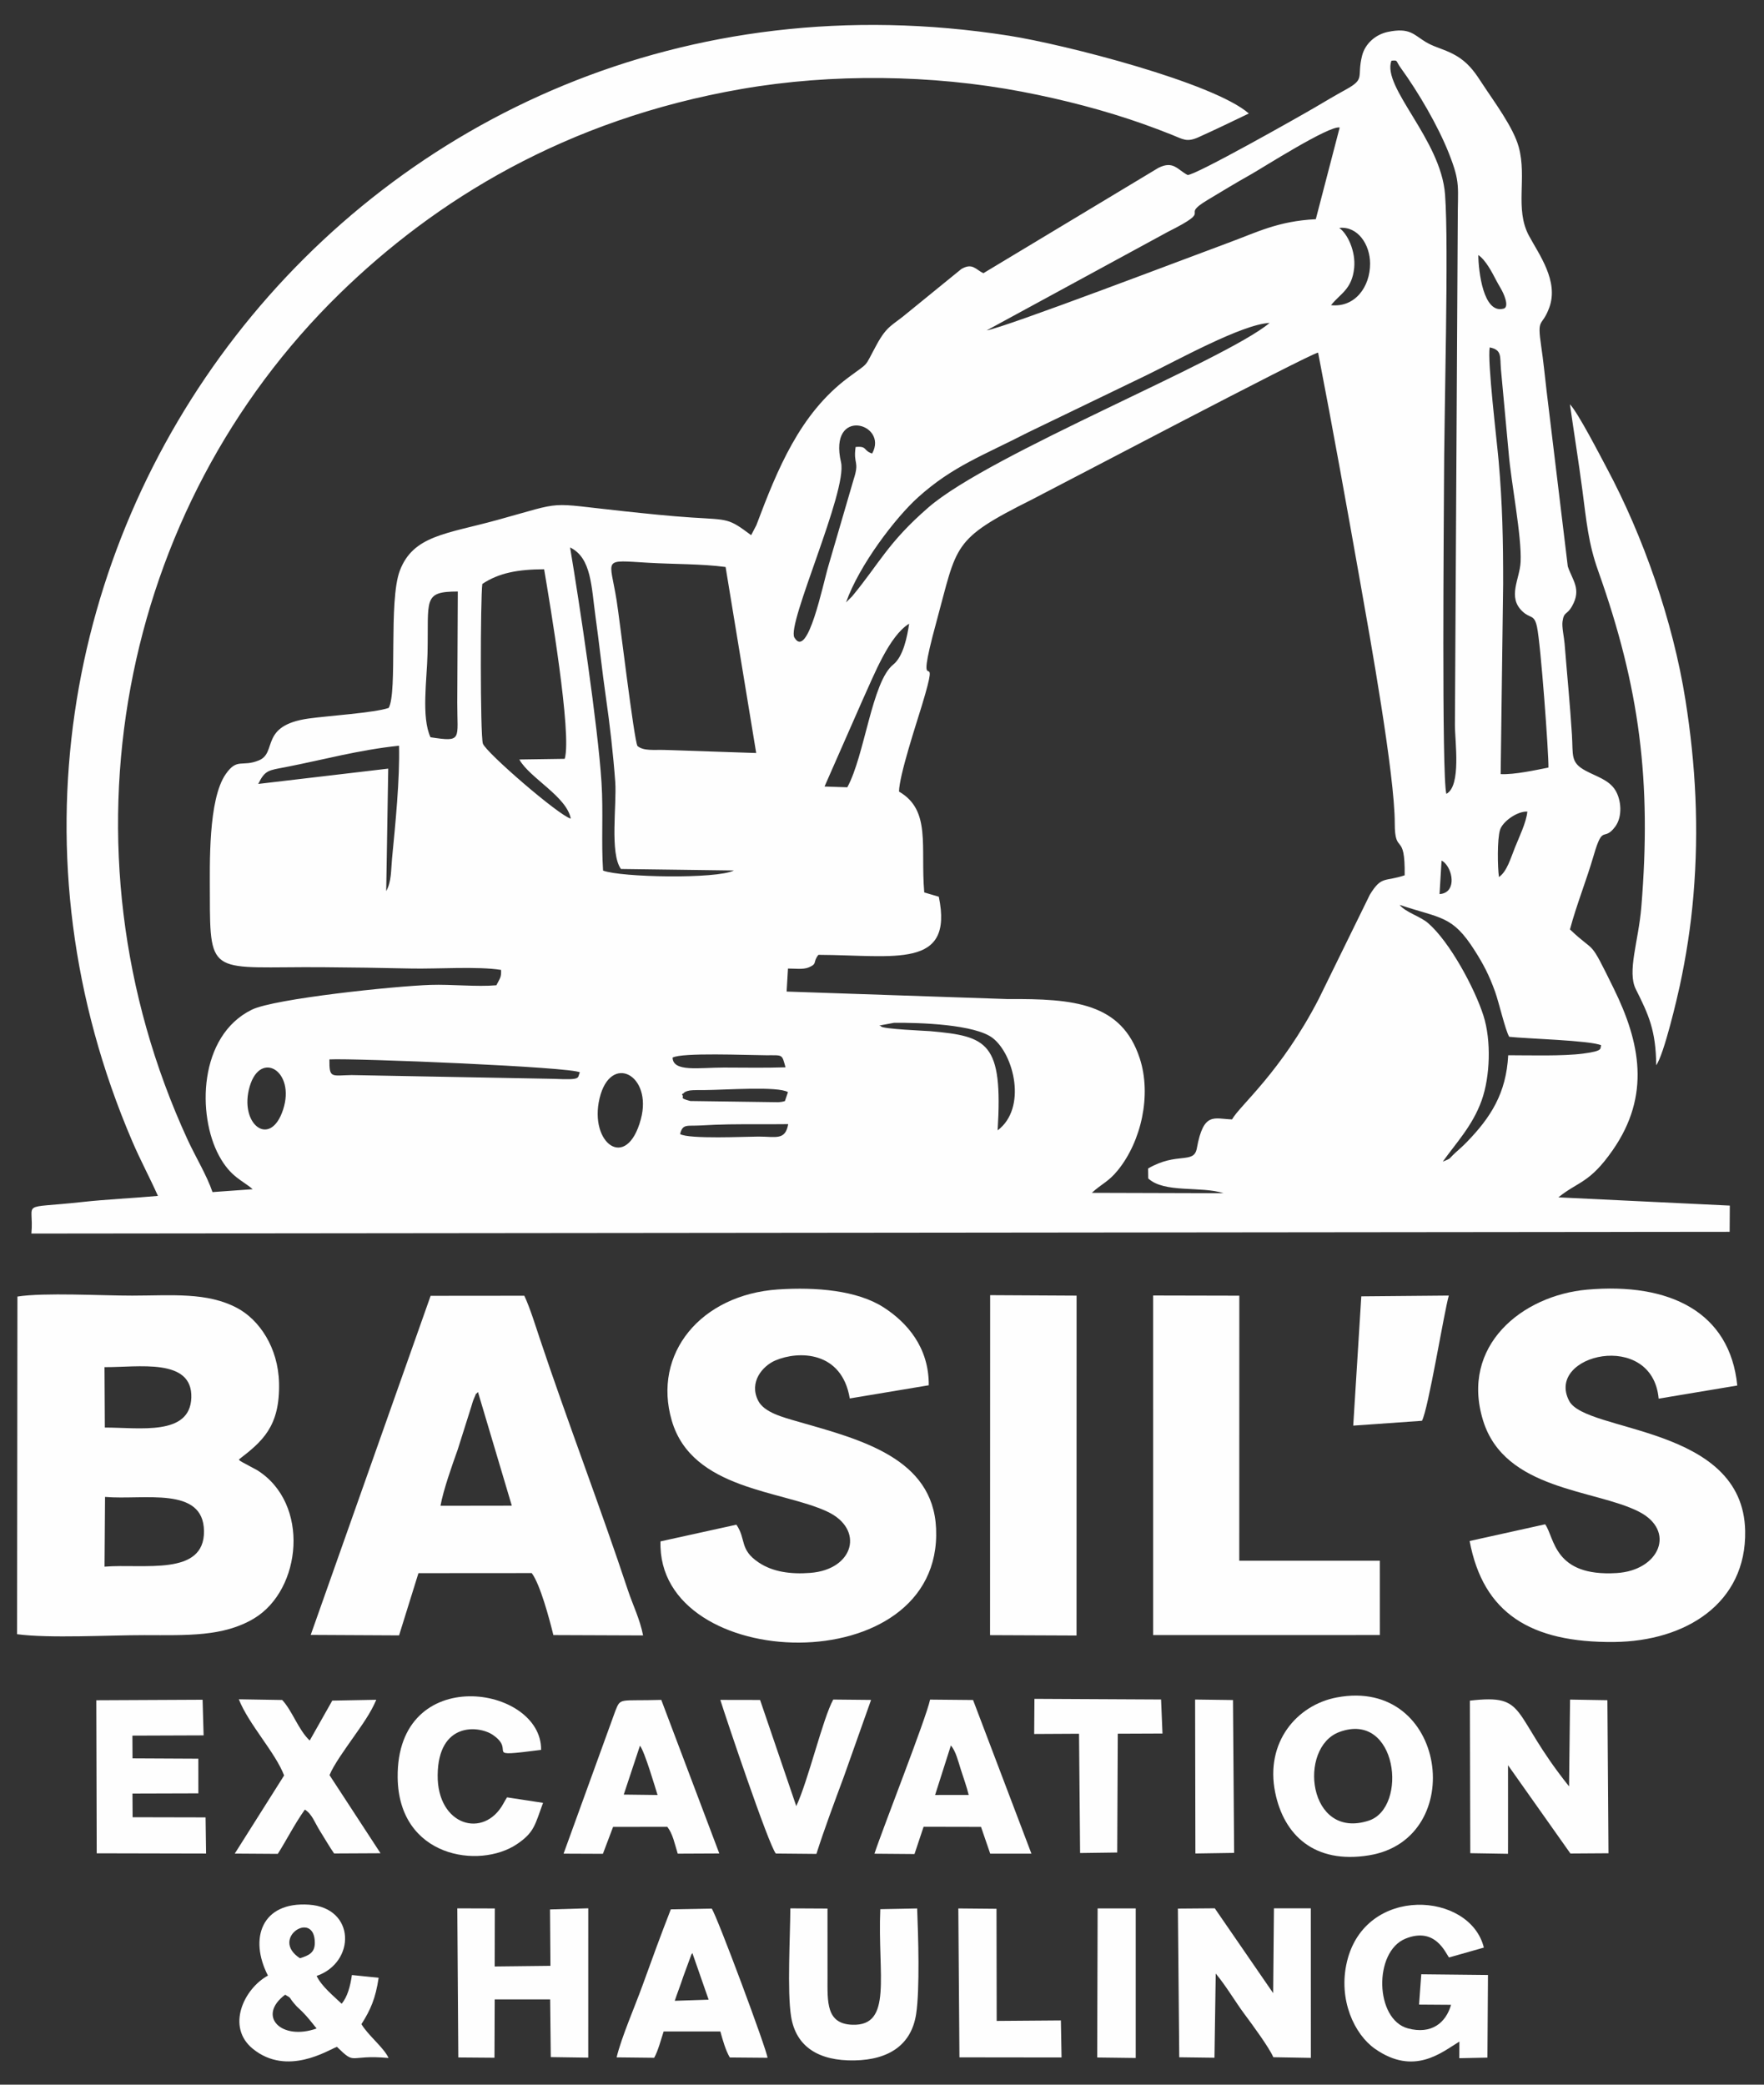
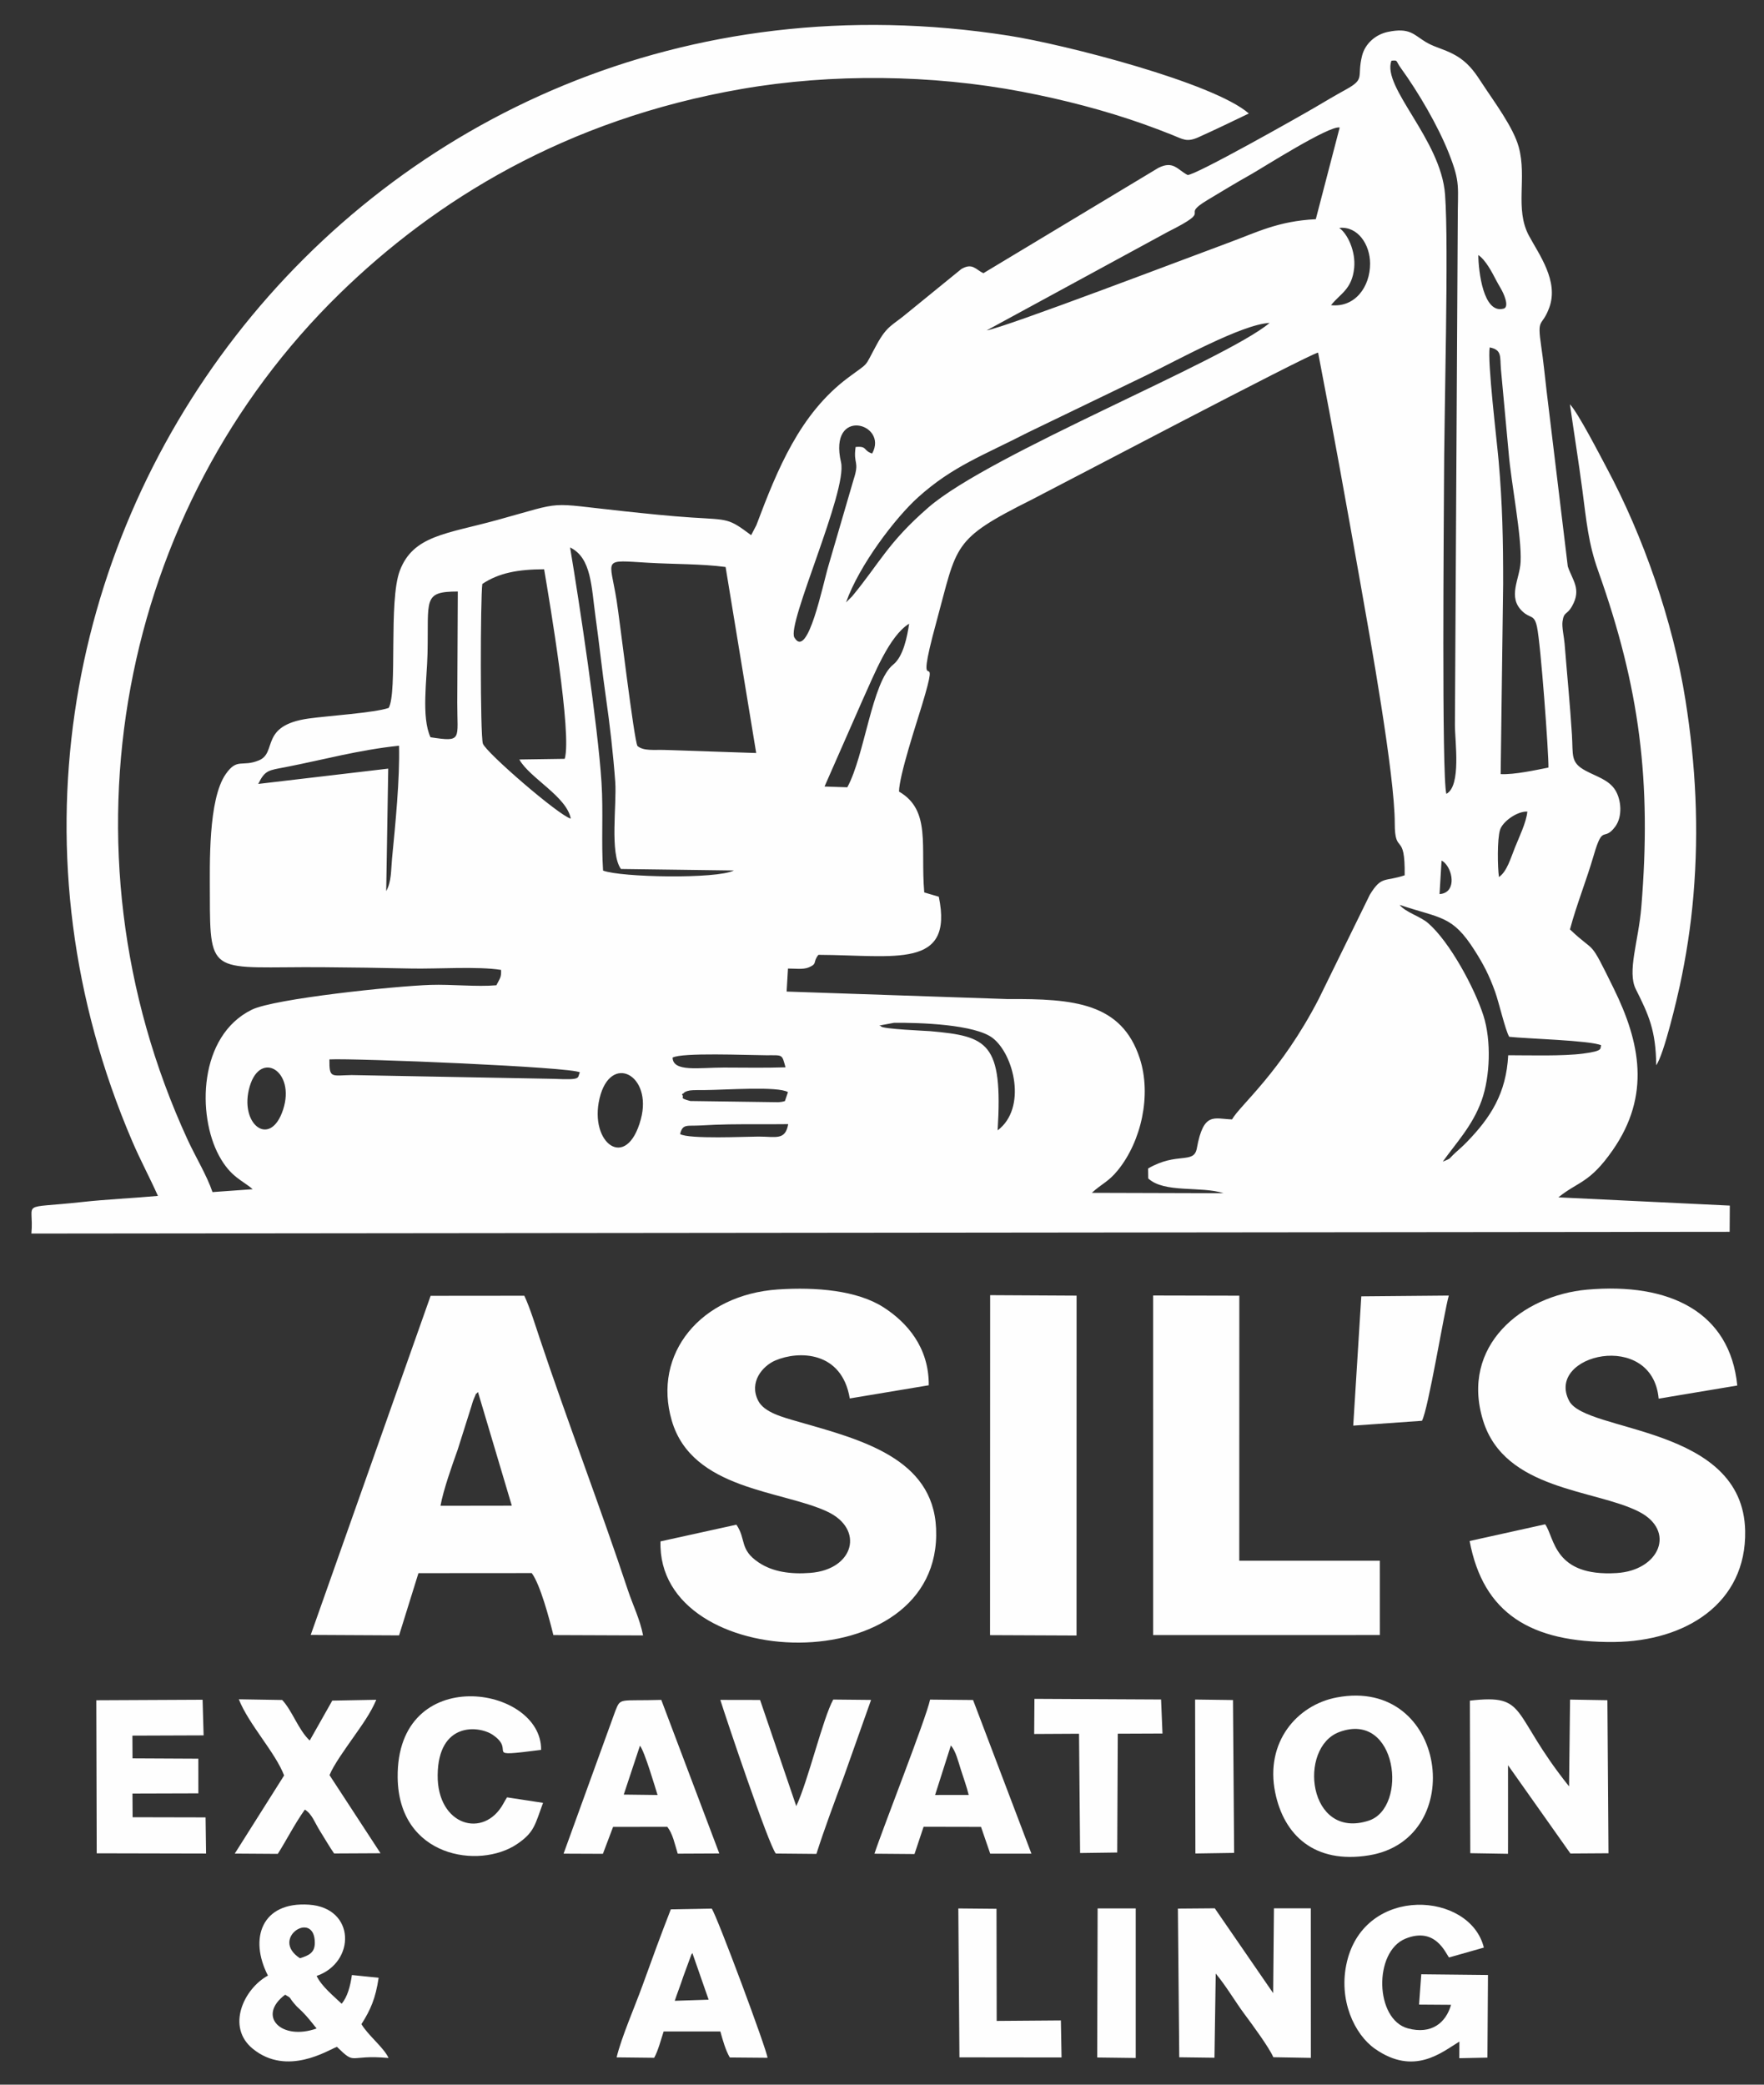
<svg xmlns="http://www.w3.org/2000/svg" xml:space="preserve" width="77mm" height="91mm" version="1.1" style="shape-rendering:geometricPrecision; text-rendering:geometricPrecision; image-rendering:optimizeQuality; fill-rule:evenodd; clip-rule:evenodd" viewBox="0 0 7700 9100">
  <rect x="0" y="0" width="7700" height="9100" fill="#333333" stroke="none" />
  <defs>
    <style type="text/css"> .fil0 {fill:#FEFEFE} </style>
  </defs>
  <g id="Слой_x0020_1">
    <path class="fil0" d="M3311.16 4961.37c-52.89,0.06 -304.78,12.12 -342.39,-11.01 11.24,-46.01 28.97,-34.02 91.46,-37.65 39.66,-2.29 81.2,-4.03 121.74,-4.67 86.22,-1.35 172.44,0.08 258.61,-1.01 -13.01,72.2 -52.99,54.31 -129.42,54.34zm-513.88 -75.59c-61.98,229.47 -226.92,104.22 -180.16,-91.33 47.83,-200 232.48,-102.4 180.16,91.33zm-1561.22 -43.05c-55.81,172.62 -194.76,64.62 -145.93,-100.72 46.9,-158.78 200,-66.56 145.93,100.72zm1740.86 -64.58c1.79,-1.81 4.66,-7.15 5.64,-5.15 2.14,4.32 -4.02,-6.96 28.78,-12.93 11.44,-2.08 49.12,-1.58 62.72,-1.66 92.19,-0.54 322.03,-17.9 365.5,8.97l-13.45 39.18c-13.69,3.15 -11.88,3.58 -28.31,4.83l-384.52 -5.29c-54.68,-14.36 -22.4,-14.19 -36.36,-27.95zm-1539.02 -153.7c110.42,-5.81 1064.02,33.22 1093.39,56.84 -13.09,24.18 12.12,33.81 -113.65,28.08l-882.73 -16.46c-88.28,1.57 -97.86,16.36 -97.01,-68.46zm1497.98 -7.74c40.12,-22.97 322.76,-10.82 408.44,-10.33 73.84,0.42 68.15,-6.49 84.52,52.65 -88.49,2.99 -179.59,1.1 -268.36,1.04 -109.95,-0.09 -222.4,20.79 -224.6,-43.36zm902.02 -139.92l64.45 -12.01c114.09,-1.29 353.56,7.05 430.6,66.27 93.16,71.59 151.12,305.74 21.84,403.2 23.38,-384.1 -43.77,-410.67 -293.46,-432.94 -17.51,-1.55 -210.54,-9.18 -215.72,-21.15 -1.4,-3.21 -5.33,-1.88 -7.71,-3.37zm2459.92 594.07c58.12,-81.67 130.57,-157.27 169.8,-267.56 37.04,-104.11 42.56,-260.75 7.74,-369.9 -38.04,-119.25 -147.09,-322.16 -241.61,-403.84 -34.8,-30.06 -97.35,-46.5 -124.32,-79.53 182.8,60.78 230.2,45.65 327.83,199.29 38.62,60.8 62.82,107.07 89.18,180.4 16.73,46.55 44.98,169.72 61.52,196.12 75.28,8.35 355.59,15.67 401.27,37.05 -6.65,14.05 13.64,24.14 -78.22,36.22 -89.58,11.78 -234.28,7.33 -327.54,7.26 -8.68,166.16 -76.16,271.16 -180.64,378.86 -18.89,19.47 -30.37,28.76 -50.24,46.97 -32.61,29.91 -14.1,21.96 -54.77,38.66zm-5.32 -1314.21c8.54,5.99 6.82,1.89 17.8,14.29 34.14,38.58 43.77,127.08 -26.59,131.94l8.79 -146.23zm250.48 71.75c-5.99,-44.52 -7.98,-164.02 4.71,-205.61 11.02,-36.15 74.44,-82.08 119.24,-80.11 -3.67,45.43 -36.6,113.28 -53.95,156.72 -19.54,48.93 -35.49,105.72 -70,129zm-5415.76 -406.42c30.05,-61.5 45.71,-59.05 119.56,-73.41 165.44,-32.16 318.04,-74.86 495.06,-93.38 3.78,143.87 -15.99,343.31 -30.67,493.66 -4.48,45.88 -1.84,100.24 -25.34,140.84l8.85 -534.48 -567.46 66.77zm978.22 -873.05c72.48,-48.25 155.45,-63.62 269.74,-63.98 24,142.7 122.17,719.75 89.86,827.51l-198.08 2.87c44.82,80.92 206.66,161.39 224.48,258.11 -51.48,-12.94 -370.37,-288.9 -383.59,-327.37 -12.1,-35.18 -11.02,-635.86 -2.41,-697.14zm-226.26 669.32c-40.73,-87.6 -15.39,-252.83 -12.95,-366.2 5.1,-236.55 -22.08,-269.6 132.12,-270.08l-2.36 484.87c-0.35,162.51 24.04,172.84 -116.81,151.41zm2045.06 237.1c1.36,-72.14 75.21,-294.76 99.59,-375.12 93.1,-306.8 -43.4,26.81 63.94,-366.58 92.26,-338.08 65.84,-357.42 415.42,-532.45 68.32,-34.21 1214.65,-637.85 1250.46,-642 64.66,333.86 125.09,670.45 185.21,1009.9 41.25,233 149.51,833 149.4,1045.12 -0.07,142.41 45.95,31.35 43.21,226.67 -88.15,29.27 -100.61,1.02 -151.79,84.31l-223.18 455.13c-165.88,321.16 -343.78,464.16 -378.54,526.04 -78.11,-2.12 -124.24,-35.61 -153.68,126.25 -12.87,70.75 -85.94,14.2 -212.69,88.03l0.62 43.44c70.22,65.2 228.81,32.27 329.04,64.48l-575.5 -1.67c46.15,-41.76 72.48,-47.81 113.57,-98.38 102.92,-126.64 147.66,-328.82 96.02,-487.86 -78.98,-243.23 -287.21,-261.6 -577.2,-259.58l-964.49 -32.76 5.94 -100.5c29.04,-0.26 66.31,5.56 91.46,-5.32 39.01,-16.89 15.03,-21.39 41.4,-54.54 334.87,1.79 590.97,63.35 525.51,-253.61l-63.52 -18.77c-17.16,-201.62 30.68,-358.58 -110.2,-440.23zm-159.85 -397.79c51.32,-112.08 116.45,-281.07 204.05,-335.11 -8.27,56.78 -25.63,143.62 -69.37,178.54 -93.25,74.47 -124.31,396.79 -200.51,535.66l-99.42 -3.28 165.25 -375.81zm-862.89 216.11c-47.06,-1.52 -91.97,5.55 -119,-17.34 -15.5,-29.54 -76.96,-548.22 -90.95,-635.59 -29.95,-187.2 -66.07,-176.11 139.7,-164.11 111.96,6.53 230.4,4.29 336.05,18.41l133.58 812 -399.38 -13.37zm302.04 526.14c-74.96,38.13 -493.11,30.32 -571.1,0.43 -8.39,-124.87 1.47,-254.43 -6.82,-384.69 -15.96,-250.45 -96.18,-781.38 -137.13,-1025.76 93.65,44.79 92.75,172.06 110.89,301.71 16.48,117.83 28.49,235.13 45.54,353.23 16.78,116.29 31.89,247.38 40.63,367.92 7.2,99.37 -24.65,312.19 24.93,380.62l493.06 6.54zm531.35 -1848.66c-11.24,76.97 18.26,59.69 -8.75,141.76l-109.5 375.13c-24.89,82.93 -90.69,413.98 -149.09,314.85 -34.56,-58.67 232.51,-639.6 203.61,-764.66 -56.72,-245.4 208.84,-170.22 135.78,-38.39 -41.03,-13.74 -19.56,-33.46 -72.05,-28.69zm3024.16 1399.43c-53.57,10.57 -148.99,31.65 -208.55,28.57l10.83 -828.94c0.16,-193.86 -3.02,-348.63 -19.73,-539.03 -8.13,-92.63 -49.68,-434.02 -38.97,-494.65 54.51,10.66 44.34,39.58 49.18,96.84l33.71 364.49c10.54,128.82 57.57,363.57 52.02,475.31 -3.78,75.8 -59.1,153.7 8.98,216.56 34.6,31.95 50.25,10.86 62.47,66.05 16.48,74.53 51.74,557.94 50.06,614.8zm-3065.98 -721.07c57.59,-163.16 216.49,-370.74 314.82,-459.07 150.89,-135.57 282.09,-181.32 480.18,-283.15l515.74 -249.05c130.98,-63.23 418.56,-223.55 538.42,-228.6 -202.98,167.63 -1220.73,571.84 -1489.71,805.45 -177.18,153.89 -212.79,242.97 -333.11,388.33l-26.34 26.09zm2838.34 -1405.13c11.87,22.73 23.04,38.96 30.6,56.23 29.14,66.46 0.13,66.73 0.04,66.91 -87.16,22.55 -108.37,-162.81 -109.12,-234.29 32.77,22.37 59.71,75.21 78.48,111.15zm-721.28 107.88c38.26,-49.6 91.83,-68.1 101.01,-163.43 6.96,-72.22 -28.85,-148.64 -65.33,-173.94 81.1,-8.73 134.84,72.79 134.8,156.13 -0.04,100.54 -65.18,191.95 -170.48,181.24zm-712.17 -320.25c212.21,-106.4 42.7,-60.91 173.85,-139.5 62.45,-37.42 122.44,-74.25 189.23,-111.6 45.87,-25.64 341.96,-214.6 386.81,-204.33l-104.26 400.26c-165.55,8.34 -257.12,57.22 -382,103.1 -149.38,54.89 -976.55,370.53 -1054.76,382.34l791.13 -430.27zm1205.06 1118.45c0.35,-336.35 21.7,-1052.44 4.75,-1281.38 -17.82,-240.71 -276.52,-467.57 -234.19,-584 30.15,-3.18 17.69,-0.41 40.47,30.96 77.46,106.69 162.98,253.54 209.96,372.02 52.63,132.73 38.57,144.98 39.12,300l-12.31 2195.64c-0.26,72.08 28.71,267.23 -37.35,301.56 -21.17,-73.26 -10.55,-1233.01 -10.45,-1334.8zm-5375.47 3073.22c-24.49,-72.72 -74.12,-153.8 -108.07,-227.46 -590.08,-1280.02 -296.68,-2757.77 663.33,-3694.64 416.66,-406.61 985.06,-759.64 1754.63,-893.23 394.16,-68.41 831.28,-62.88 1222.61,11.77 183.26,34.95 364.22,82.38 527.65,140.11 46.51,16.42 82.99,30.56 124.79,46.96 52.92,20.74 66.55,35.46 120.45,11.19 70.87,-31.93 144.11,-67.19 218.3,-102.96 -153.45,-134.34 -803.15,-301.33 -1047.5,-339.62 -2829.24,-443.33 -4896.72,2331.5 -3826.11,4826.86 36.45,84.96 74.14,153.45 111.74,237.68 -109.85,9.97 -223.8,14.92 -331,26.68 -281.9,30.92 -208.08,-8.29 -221.33,137.69l7413.03 -7.57 0.71 -114.51 -748.3 -35.99c87.49,-70.84 135.95,-60.21 237.7,-206.83 166.09,-239.35 119.09,-470.09 4.29,-703.99 -112.64,-229.5 -74.39,-146.67 -191.48,-258.79 28.96,-108.7 70.23,-208.64 104.24,-325.07 40.16,-137.53 41.94,-55.49 92.76,-122.76 33.88,-44.84 26.62,-118.68 1,-159.93 -28.11,-45.29 -82.39,-59.37 -129.89,-85.07 -66.95,-36.19 -53.83,-65.94 -59.54,-157.37 -8.22,-131.69 -21.47,-265.83 -32.05,-397.94 -2.17,-27.04 -12.51,-71.94 -8.97,-96.14 6.59,-45.05 18.4,-25.89 41.52,-66.63 42.55,-75 1.32,-113.47 -18.53,-173.71l-92.81 -768.18c-7.44,-64.32 -13.97,-130.27 -23.11,-191.58 -19.7,-132.01 2.91,-81.2 35.33,-170.6 41.92,-115.54 -45.64,-232.19 -89.1,-313.35 -62.62,-116.97 -7.74,-251.83 -44.39,-386.77 -23.51,-86.53 -109.48,-200.61 -157.14,-273.74 -30.98,-47.56 -55.53,-84.26 -100.19,-114.97 -53.12,-36.51 -102.49,-42.44 -146.8,-68.73 -53.91,-31.98 -70.03,-65.89 -168.24,-44.99 -51.26,10.92 -98.03,49.8 -111.61,104.09 -23.52,94.01 15.87,99.66 -69.81,146.86 -47.65,26.25 -89.15,50.88 -136.14,78.64 -56.61,33.44 -524.47,298.28 -555.6,294.69 -43.89,-22.41 -61.67,-64.14 -127.49,-30.96l-763.91 459.79c-33.26,-15.75 -47.72,-46.92 -96.32,-18.14l-231.64 188.6c-69.82,59.23 -90.97,55.61 -137.9,141.58 -57.85,105.97 -27.63,71.57 -125,144.32 -210.57,157.32 -308.82,401.2 -400.04,643.58l-22.75 43.63c-100.13,-74.74 -96.77,-66.71 -258.48,-77.05 -96.1,-6.15 -197.41,-16.95 -294.74,-27.28 -349.92,-37.17 -249.73,-46.04 -555.78,38.22 -220.46,60.7 -366.33,66.94 -424.66,221.19 -49.98,132.17 -9.27,528.93 -48.5,598.89 -61.23,21.49 -268.73,34.84 -350.22,46.44 -214.69,30.56 -134.91,148.83 -216.11,182.41 -74.48,30.82 -94.4,-12.2 -144.81,59.8 -77.47,110.62 -69.53,395.46 -69.49,527.55 0.13,363.38 7.73,312.46 490.25,315.66 128.61,0.85 257.99,2.81 387.25,5.71 111.09,2.5 293.26,-10.34 393.66,6.13 1.12,34.09 -4.43,34.97 -20.46,67 -86.3,7.58 -195.83,-4.69 -287.51,-1.64 -157.71,5.25 -681.68,60.11 -779.89,108.2 -232.57,113.87 -239.8,459.92 -143,637.97 51.05,93.91 101.63,106.28 146.59,145.72l-175.42 12.58z" />
-     <path class="fil0" d="M456.34 6838.79l2.19 -304.46c169.99,14.46 429.57,-48.18 431.91,148.99 2.35,198.48 -262.83,141.57 -434.1,155.47zm-0.15 -870.98c145.7,1.34 384.78,-42.15 378.92,133.32 -5.63,167.99 -225.71,130.25 -377.49,130.42l-1.43 -263.74zm586.35 403.26c101.62,-78.46 179.88,-143.15 175.48,-333.79 -3.56,-155.22 -86.32,-276.37 -183.3,-327.84 -131.44,-69.76 -284.13,-54.08 -457.36,-53.8 -133.21,0.21 -385.02,-14.23 -501.31,4.05l-1.51 1473.92c141.63,18.89 402.2,3.81 556.64,4.07 185.93,0.32 344.61,7.19 478.14,-73.18 207.43,-124.85 245.32,-501.35 13.26,-646.88l-62.67 -33.68c-24.41,-15 -6.15,-2.25 -17.37,-12.87z" />
    <path class="fil0" d="M2883.21 6728.4c-18.26,577.55 1232.69,619.54 1202.9,-56.28 -13.58,-308.08 -330.06,-388.24 -599.29,-465.51 -70.34,-20.2 -151.3,-40.98 -177.39,-92.45 -41.18,-81.23 19.53,-151.8 75.01,-175.49 102.11,-43.62 290.43,-41.48 324.89,165.83l344.8 -57.54c1.2,-165.52 -95.1,-274.37 -197.01,-340.01 -115.47,-74.37 -295.09,-89.31 -460.2,-78.36 -337.18,22.36 -550.26,279.84 -464.56,572.76 88.5,302.51 478.93,303.64 678.66,397.03 163.32,76.37 117.2,252.78 -73.9,267.58 -87.15,6.75 -163.98,-4.67 -224.47,-44.75 -86.33,-57.21 -54.42,-102 -98.24,-165.68l-331.2 72.87z" />
    <path class="fil0" d="M2086.34 6076.34l147.72 496.23 -311.25 0.45c11.95,-67.67 50.8,-177.15 75.05,-244.99l59.41 -188.02c3.46,-11.57 7.06,-24.71 10.78,-33.03 21.44,-47.91 1.24,-9.21 18.29,-30.64zm-259.82 790.83l494.45 -0.35c36.91,48.49 77.29,200.54 94.57,270.59l391.6 1.52c-14.07,-71.85 -45.06,-133.24 -66.4,-197.71 -117.17,-354.03 -264.24,-737.63 -385.25,-1100.19 -17.05,-51.06 -42.49,-133.57 -66.81,-184.91l-408.99 0.37 -523.37 1480.22 385.67 2 84.53 -271.54z" />
    <path class="fil0" d="M6415.02 6726.74c59.16,314.76 265.61,444.49 631.22,440.81 312.56,-3.16 577.47,-169.52 571.55,-484.72 -8.7,-462.83 -694.81,-427.67 -768.18,-567.5 -106.31,-202.61 363.04,-313.44 390.6,-9.99l343.16 -57.31c-31.8,-320.85 -295.69,-450.42 -655.41,-418.56 -284.02,25.16 -554.88,245.31 -454.15,571.35 94.2,304.88 486.31,299.79 679.07,397.31 164.66,83.31 91.44,257.06 -95.98,268.52 -275.81,16.89 -270.23,-154.56 -312.16,-212.85l-329.72 72.94z" />
    <polygon class="fil0" points="5033.65,7137.47 6023.1,7137.26 6023.02,6812.76 5409.5,6812.72 5409.73,5655.92 5033.61,5655.08 " />
    <polygon class="fil0" points="4321.64,7137.67 4699.13,7139.29 4699.33,5655.68 4322.12,5653.62 " />
    <path class="fil0" d="M7014.02 2043.74c-30.99,-58.02 -125.22,-241.32 -161.18,-278.98 17.48,122.89 37.94,249.97 54.43,375.33 17.9,136.09 25.76,230.65 68.66,351.18 181.69,510.44 233.75,918.39 188.54,1468.53 -12.22,148.78 -62.64,281.1 -24.06,358.09 55.61,110.96 87.81,179.49 89.05,332.11 34.33,-47.17 92.38,-297.25 103.42,-348.76 27.31,-127.46 47.68,-257.7 59.06,-392.65 24.72,-293.07 9.92,-569.69 -34.7,-852 -54.8,-346.87 -185.22,-717.15 -343.22,-1012.85z" />
    <path class="fil0" d="M6582.63 7705.53l272.39 385.4 166.13 -1.08 -4.71 -668.13 -163.04 -2.67 -4.31 378.82c-258.96,-323.36 -175.87,-403.74 -432.89,-374.25l1.68 665.9 164.63 2.68 0.2 -63.63 -0.08 -323.04z" />
    <path class="fil0" d="M5846.23 7560.58c253.62,-94.1 301.54,330.37 128.47,386.83 -265.41,86.6 -310.9,-319.13 -128.47,-386.83zm-280.01 263.49c37.92,187.18 171.87,313.55 409.84,274.72 434.62,-70.93 340.59,-780.42 -141.15,-689.1 -174.36,33.06 -312.98,195.8 -268.69,414.38z" />
    <path class="fil0" d="M5306.73 8614.86c44.75,53.36 85.51,123.35 125.51,177.09 31.71,42.6 107.29,145.1 125.93,188.14l163.81 2.85 -0.22 -652.7 -160.86 0 -3.42 370.19 -254.92 -370.32 -160.97 1.28 5.9 648.94 153.73 1.99 5.51 -367.46z" />
    <path class="fil0" d="M6333.93 8751.31c-22.19,78.1 -85.03,130.78 -188.36,102.95 -144.36,-38.88 -150.6,-335.01 -10.36,-391.75 130.21,-52.69 174.08,62.42 189.93,82.19l152.01 -43.15c-60.06,-244.13 -517.25,-274.27 -597.42,61.1 -39.95,167.11 33.25,318.62 122.22,380.8 170.97,119.48 290.95,15.39 368.39,-31.59l-0.35 72.54 122.75 -2.59 2.42 -360.65 -291.18 -3.08 -9.68 132.26 139.63 0.97z" />
    <path class="fil0" d="M1382.02 8854.69c-153.25,54.73 -262.35,-53.65 -137.35,-147.51 29.76,17.29 14.63,8.94 38.28,37.19 17.14,20.49 15.16,15.91 36.78,37.34 24.08,23.87 42.47,48.93 62.29,72.98zm-72.77 -306.63c-133.67,-87.08 64.7,-213.68 64.92,-67.44 0.07,43.59 -26.15,55.42 -64.92,67.44zm72.83 77.33c170.91,-59.24 170.7,-297.28 -33.35,-311.15 -206.34,-14.03 -262.7,147.15 -179.15,309.59 -104.68,56.71 -184.11,224.11 -65.48,320.01 149.78,121.06 327.67,5.44 366.59,-8.98 85.91,83.71 45.81,32.4 225.46,48.56 -21.94,-46.75 -88.47,-97.35 -118.48,-147.63 39.55,-61.83 61.76,-112.32 75.12,-202.49l-116.7 -11.91c-7.04,49.3 -19.67,95.84 -44.83,125.28 -32.64,-31.68 -87.14,-74.94 -109.18,-121.28z" />
-     <polygon class="fil0" points="2159.39,8727.78 2401.45,8727.66 2404.22,8979.59 2567.73,8981.92 2567.79,8330.08 2400.86,8335.06 2402.69,8581.23 2159.29,8583.98 2159.9,8330.78 1996.15,8330.3 2000.54,8981.1 2158.41,8982.34 " />
    <polygon class="fil0" points="577.93,7576.31 888.77,7575.2 884.33,7419.68 420.34,7421.95 422.14,8090.04 899.53,8091.09 897.35,7933.25 578.84,7932.55 578.22,7829.15 865.87,7828.3 865.73,7677.03 578.44,7675.6 " />
    <path class="fil0" d="M4150.71 7619.2c21.64,25.46 31.3,67.38 44.07,107.36 11.25,35.22 24.38,70.64 33.68,108.71l-146.69 0.17 68.94 -216.24zm-119.14 355.04l250.7 0.49 40.11 116.87 179.88 -0.08 -254.72 -670.65 -187.66 -1.78c-16.55,80.37 -207.78,565.51 -242.86,672.72l174.82 1.43 39.73 -119z" />
    <path class="fil0" d="M2793.49 7620.24c20.57,25.67 66.38,182.39 76.81,215.25l-147.57 -1.79 70.76 -213.46zm-117.35 354.55l236.78 -0.33c24.31,31.64 31.33,71.78 45.46,117.11l181.44 -0.83 -253.25 -670.39c-184.58,5.53 -176.7,-11.33 -200.47,47.82l-226.06 623.39 171.63 0.7 44.47 -117.47z" />
-     <path class="fil0" d="M3449.87 8330.36c-0.45,122.49 -14.24,362.11 3.22,471.71 21.28,133.58 122.02,194.82 276.67,192.02 153.67,-2.79 249,-70.52 269.24,-202.33 16.61,-108.31 9.11,-344.69 4.43,-460.99l-160.88 3.17c-12.22,288.56 55.45,510.89 -122.41,504.48 -114.16,-4.11 -108.12,-99.17 -107.93,-207.1 0.17,-100.3 0.07,-200.63 -0.11,-300.12l-162.23 -0.84z" />
    <path class="fil0" d="M1042.4 7417.66c44.19,110.75 158.39,230.41 197.81,332.45l-215.43 341.16 187.78 1.24c40.15,-63.27 71.37,-127.21 118.21,-193.42 32.64,21.23 41.23,54.2 67.07,95.19 23.72,37.62 40.36,67.57 60.59,96.48l202.57 -1.02 -222.64 -341.01c18.42,-45.59 71.96,-119 103.98,-164.81 38.89,-55.64 75.05,-104.98 100.2,-164.06l-192.14 3.64 -98.49 174.28c-50.1,-47.51 -75.01,-128.32 -119.98,-176.99l-189.53 -3.13z" />
    <path class="fil0" d="M3022.31 8525.49l70.85 203.31 -147.8 5.09c10.92,-33.13 25.07,-68.49 37.72,-107.29l34.83 -94.73c0.81,-1.4 2.76,-4.39 4.4,-6.38zm-166.72 457.05c17.53,-31.56 29.24,-78.51 41.25,-114.75l247.51 -0.13c10.81,39.32 23.62,84.14 41.31,113.5l164.61 1.38c-3.03,-35.15 -220.02,-618.07 -243.61,-651.19l-178.51 3.29c-43.37,111.15 -83.14,220.02 -122.37,328.98 -33.55,93.16 -93.18,229.32 -114.2,317.11l164.01 1.81z" />
    <path class="fil0" d="M2205.05 7859.15c-1.38,2.39 -6.14,10.93 -7.67,13.72 -85.31,155.79 -289.21,96.8 -286.95,-124.25 2.39,-234.01 181.09,-216.59 241.21,-175.24 106.42,73.18 -56.45,99.17 210.3,65.14 3.53,-281.31 -632.31,-382.72 -626.09,121.15 4.29,348.31 356.5,400.67 520.44,290.46 76.48,-51.41 78.93,-84.65 114.12,-180.37l-157.08 -23.98 -8.28 13.37z" />
    <path class="fil0" d="M3144.25 7420.38c26.04,83.07 210.15,630.89 242.25,670.65l177.2 1.63c34.23,-107.6 78.28,-225.09 119.85,-337.31l118.72 -334.86 -165.06 -1.65c-45.43,82.16 -108.75,352.24 -161.42,465.21l-157.94 -463.34 -173.6 -0.33z" />
    <path class="fil0" d="M6206.9 6202.01c27.4,-48.56 96.04,-472.01 117.25,-546.64l-381.98 3.42 -35.19 564.35 299.92 -21.13z" />
    <polygon class="fil0" points="4514.32,7569.14 4710.07,7568.08 4714.75,8088.78 4876.76,8086.57 4879.15,7567.89 5074.35,7567.09 5068.19,7418.55 4515.4,7415.73 " />
    <polygon class="fil0" points="4188.03,8980.63 4633.76,8981.17 4630.85,8819.54 4350.61,8821.7 4349.8,8332.24 4183.14,8330.71 " />
    <polygon class="fil0" points="5217.99,8090.84 5387.07,8088.24 5382.11,7421.01 5216.74,7418.8 " />
    <polygon class="fil0" points="4789.35,8981.29 4957.5,8983.42 4957.52,8330.52 4791.23,8330.54 " />
  </g>
</svg>